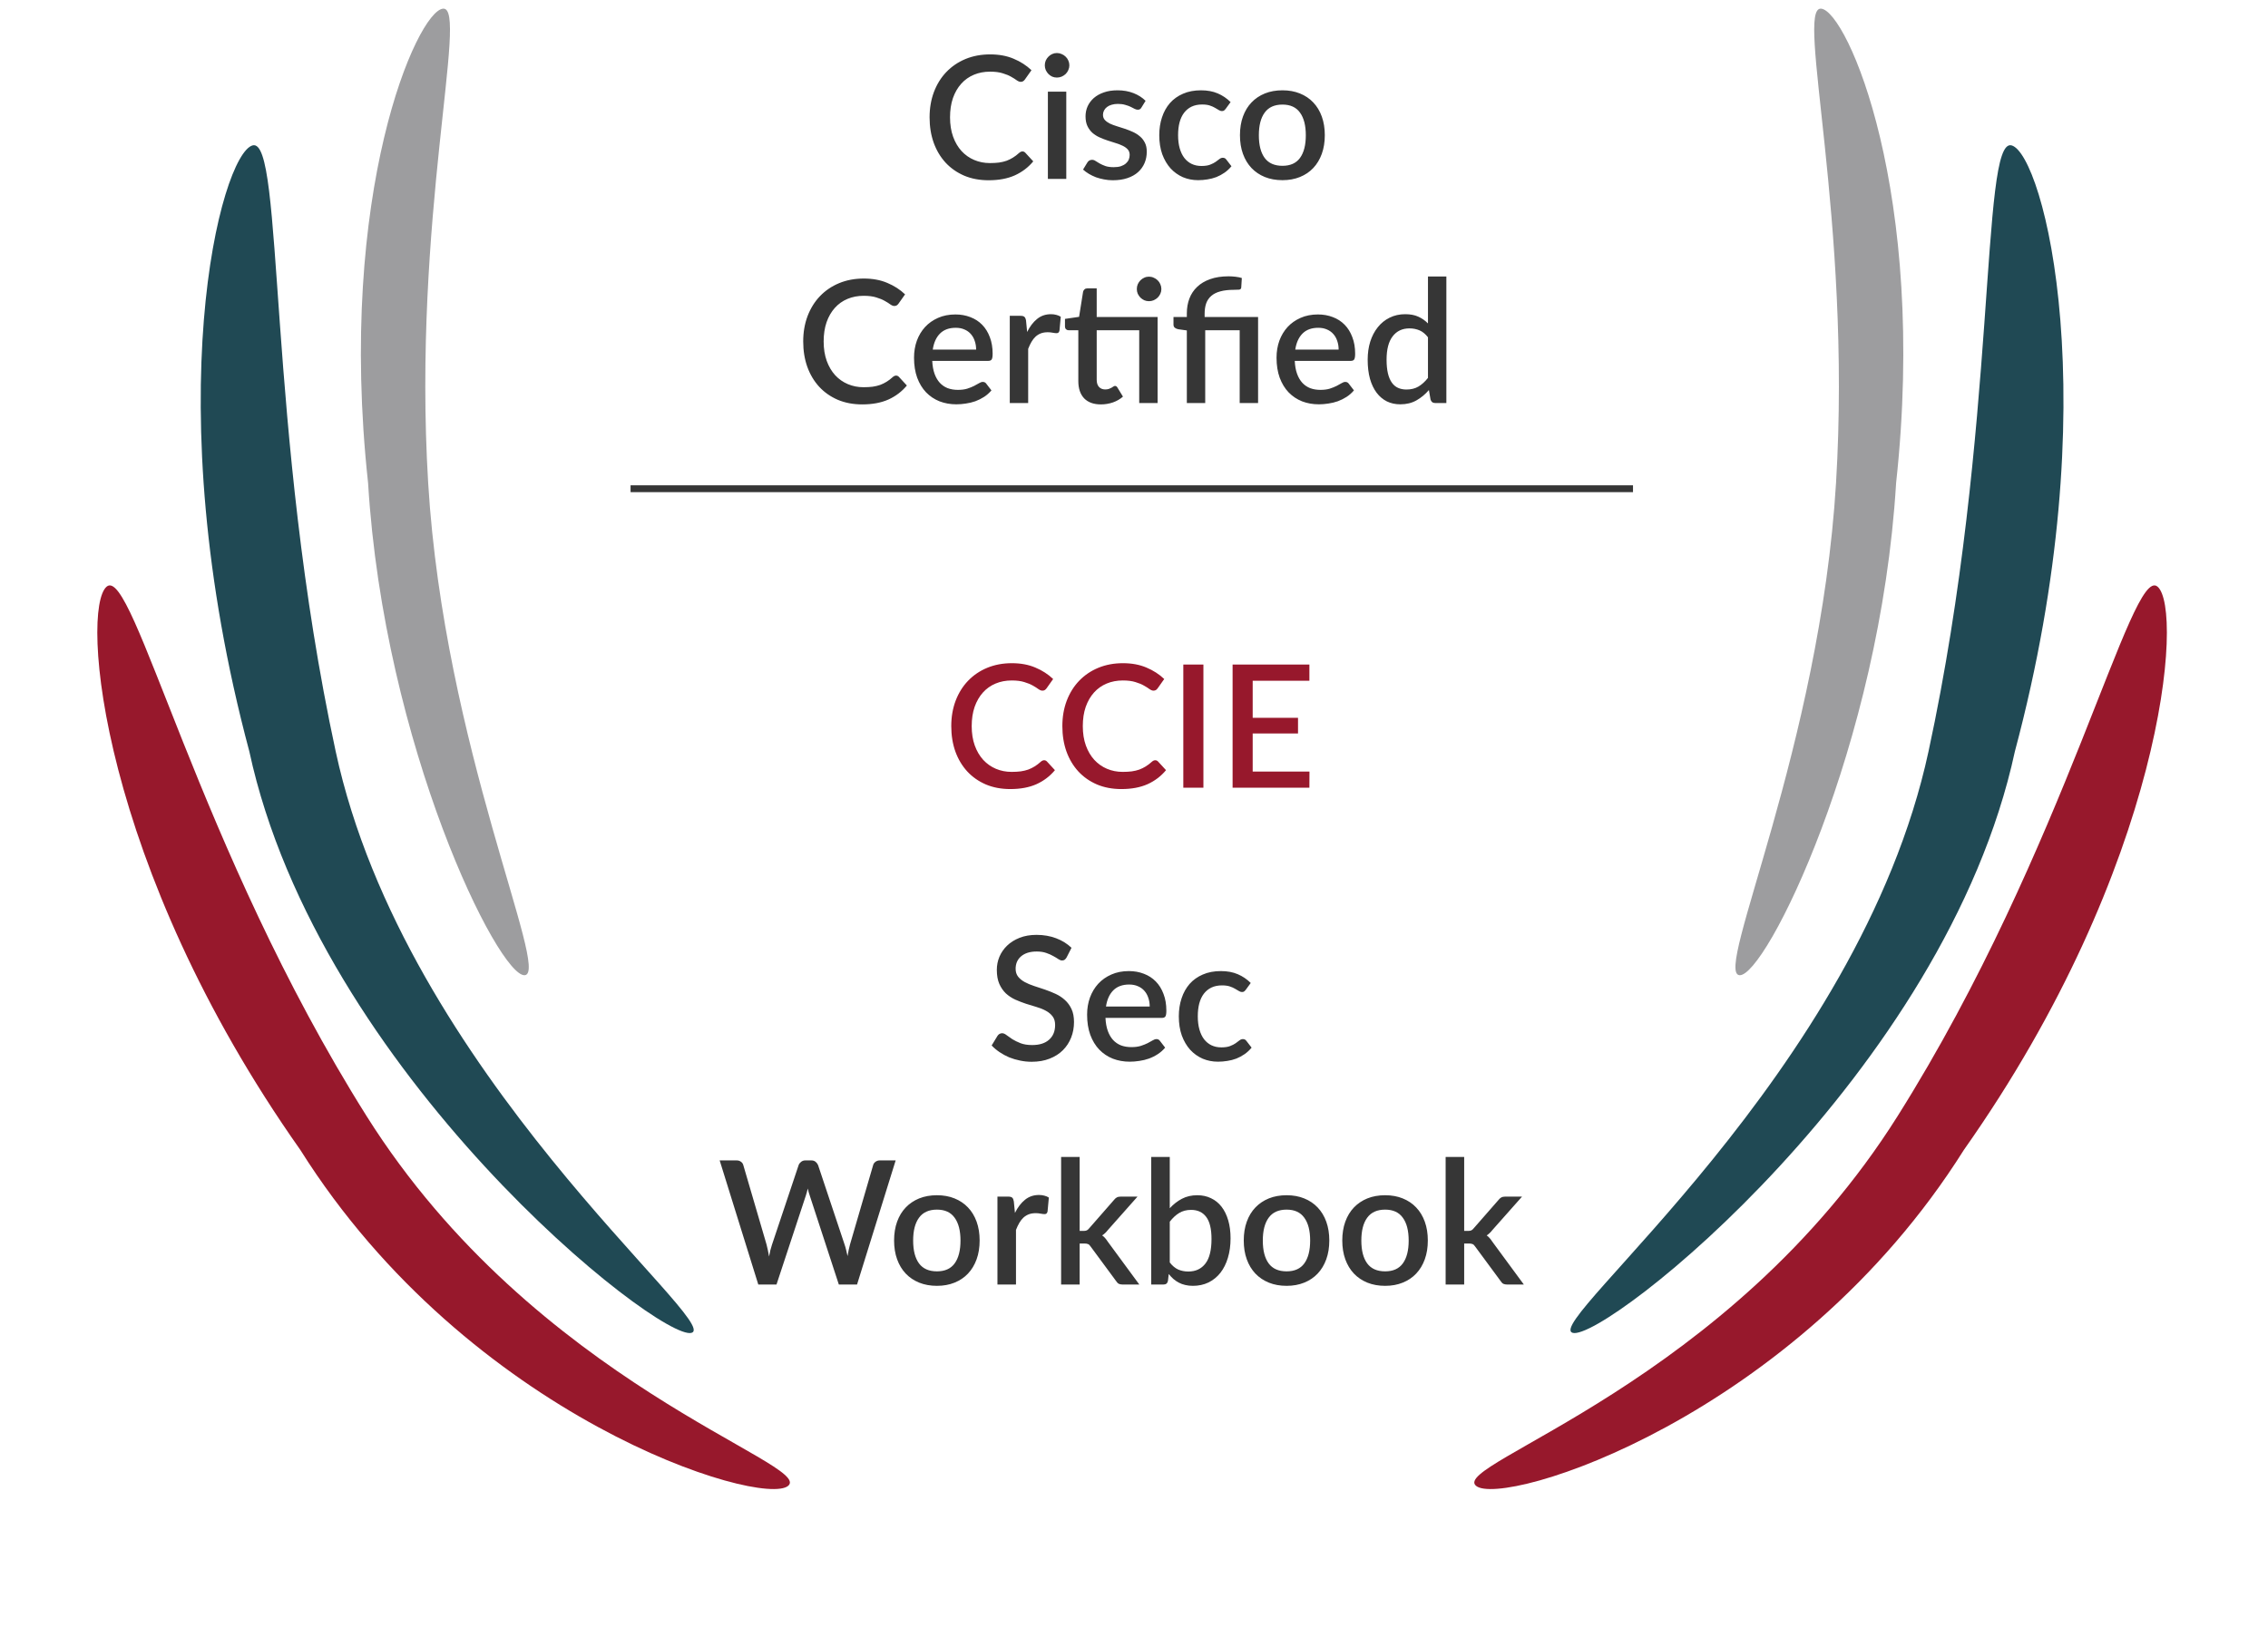
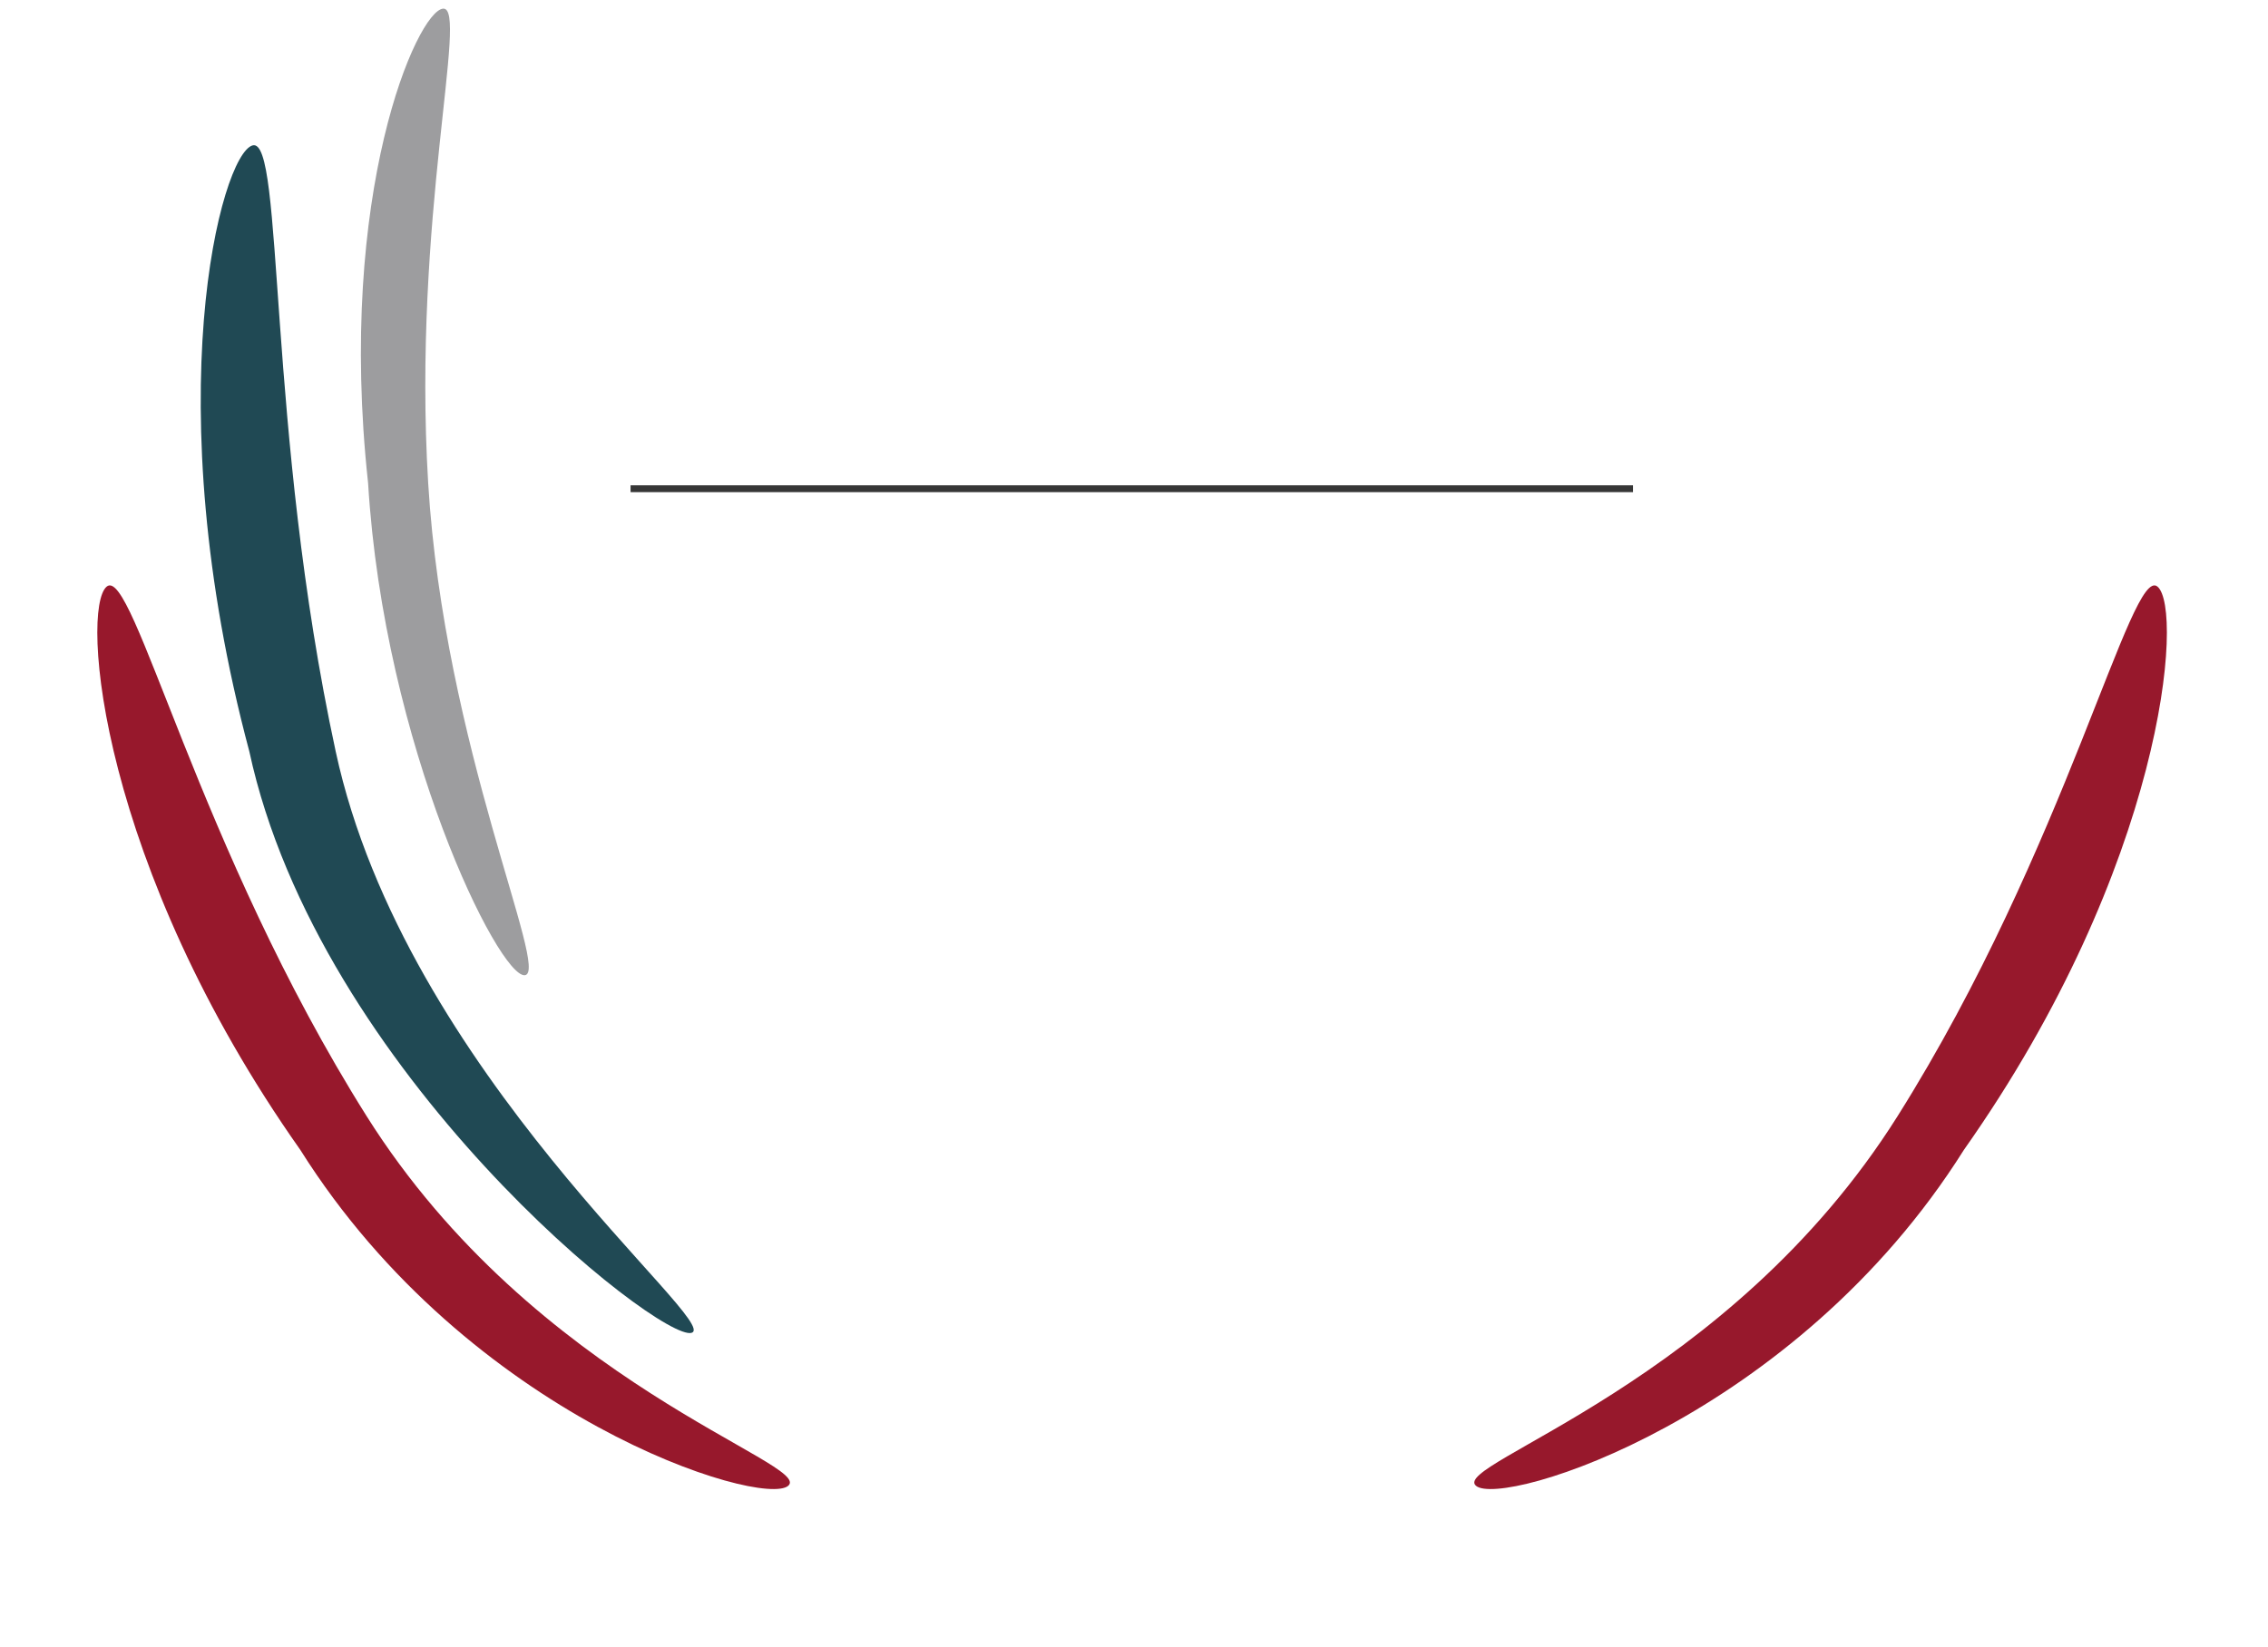
<svg xmlns="http://www.w3.org/2000/svg" width="263" height="191" viewBox="0 0 263 191" fill="none">
-   <path d="M118.567 17.566C118.693 17.566 118.802 17.616 118.895 17.715L119.817 18.717C119.235 19.418 118.521 19.96 117.675 20.343C116.828 20.72 115.817 20.909 114.64 20.909C113.595 20.909 112.649 20.73 111.803 20.373C110.963 20.009 110.246 19.507 109.651 18.866C109.056 18.218 108.596 17.447 108.272 16.555C107.955 15.662 107.796 14.68 107.796 13.609C107.796 12.538 107.965 11.556 108.302 10.663C108.646 9.764 109.125 8.993 109.74 8.352C110.362 7.704 111.102 7.202 111.962 6.844C112.828 6.487 113.78 6.309 114.818 6.309C115.85 6.309 116.759 6.477 117.546 6.815C118.339 7.145 119.027 7.588 119.609 8.144L118.845 9.225C118.792 9.298 118.729 9.36 118.657 9.413C118.584 9.466 118.485 9.493 118.359 9.493C118.227 9.493 118.075 9.433 117.903 9.314C117.738 9.188 117.523 9.053 117.258 8.907C117 8.755 116.673 8.62 116.276 8.501C115.886 8.375 115.397 8.312 114.808 8.312C114.127 8.312 113.502 8.431 112.934 8.669C112.365 8.907 111.876 9.255 111.466 9.711C111.056 10.167 110.735 10.723 110.504 11.377C110.279 12.032 110.167 12.776 110.167 13.609C110.167 14.448 110.286 15.199 110.524 15.86C110.762 16.515 111.089 17.07 111.505 17.526C111.922 17.976 112.411 18.32 112.973 18.558C113.535 18.796 114.14 18.915 114.788 18.915C115.185 18.915 115.539 18.895 115.85 18.856C116.167 18.809 116.458 18.74 116.723 18.647C116.987 18.548 117.235 18.426 117.466 18.28C117.704 18.135 117.939 17.956 118.171 17.745C118.303 17.626 118.435 17.566 118.567 17.566ZM123.647 10.633V20.75H121.514V10.633H123.647ZM124.004 7.578C124.004 7.77 123.964 7.952 123.885 8.124C123.812 8.296 123.71 8.448 123.577 8.58C123.445 8.706 123.29 8.808 123.111 8.888C122.939 8.96 122.754 8.997 122.556 8.997C122.364 8.997 122.182 8.96 122.01 8.888C121.845 8.808 121.7 8.706 121.574 8.58C121.448 8.448 121.346 8.296 121.266 8.124C121.194 7.952 121.157 7.77 121.157 7.578C121.157 7.38 121.194 7.195 121.266 7.023C121.346 6.851 121.448 6.702 121.574 6.577C121.7 6.444 121.845 6.342 122.01 6.269C122.182 6.19 122.364 6.15 122.556 6.15C122.754 6.15 122.939 6.19 123.111 6.269C123.29 6.342 123.445 6.444 123.577 6.577C123.71 6.702 123.812 6.851 123.885 7.023C123.964 7.195 124.004 7.38 124.004 7.578ZM132.366 12.468C132.314 12.561 132.254 12.627 132.188 12.666C132.122 12.706 132.039 12.726 131.94 12.726C131.828 12.726 131.705 12.693 131.573 12.627C131.441 12.554 131.285 12.475 131.107 12.389C130.928 12.303 130.717 12.227 130.472 12.161C130.234 12.088 129.953 12.052 129.629 12.052C129.364 12.052 129.123 12.085 128.905 12.151C128.693 12.21 128.512 12.3 128.359 12.419C128.214 12.531 128.102 12.666 128.022 12.825C127.943 12.977 127.903 13.143 127.903 13.321C127.903 13.559 127.976 13.758 128.121 13.916C128.267 14.075 128.459 14.214 128.697 14.333C128.935 14.445 129.206 14.548 129.51 14.64C129.814 14.733 130.125 14.832 130.442 14.938C130.76 15.044 131.07 15.166 131.375 15.305C131.679 15.444 131.95 15.616 132.188 15.821C132.426 16.019 132.618 16.264 132.763 16.555C132.909 16.839 132.981 17.186 132.981 17.596C132.981 18.072 132.895 18.512 132.724 18.915C132.552 19.318 132.3 19.669 131.97 19.966C131.639 20.264 131.226 20.495 130.73 20.661C130.241 20.826 129.679 20.909 129.044 20.909C128.693 20.909 128.353 20.876 128.022 20.809C127.698 20.75 127.387 20.667 127.09 20.562C126.799 20.449 126.525 20.317 126.267 20.165C126.015 20.013 125.791 19.847 125.592 19.669L126.088 18.856C126.148 18.756 126.22 18.68 126.306 18.628C126.399 18.568 126.511 18.538 126.644 18.538C126.782 18.538 126.918 18.584 127.05 18.677C127.189 18.763 127.348 18.859 127.526 18.965C127.711 19.07 127.933 19.17 128.191 19.262C128.449 19.348 128.769 19.391 129.153 19.391C129.47 19.391 129.745 19.355 129.976 19.282C130.208 19.203 130.399 19.097 130.551 18.965C130.703 18.832 130.816 18.684 130.889 18.518C130.961 18.346 130.998 18.165 130.998 17.973C130.998 17.715 130.925 17.503 130.78 17.338C130.634 17.173 130.439 17.031 130.194 16.912C129.956 16.793 129.682 16.687 129.371 16.594C129.067 16.502 128.756 16.402 128.439 16.297C128.121 16.191 127.807 16.069 127.497 15.93C127.192 15.791 126.918 15.616 126.673 15.404C126.435 15.186 126.244 14.925 126.098 14.62C125.953 14.31 125.88 13.933 125.88 13.49C125.88 13.086 125.959 12.703 126.118 12.339C126.283 11.976 126.521 11.655 126.832 11.377C127.149 11.099 127.536 10.881 127.992 10.723C128.455 10.557 128.988 10.475 129.589 10.475C130.27 10.475 130.889 10.584 131.444 10.802C131.999 11.02 132.466 11.318 132.843 11.694L132.366 12.468ZM142.137 12.617C142.07 12.703 142.008 12.769 141.948 12.815C141.889 12.862 141.803 12.885 141.69 12.885C141.578 12.885 141.459 12.845 141.333 12.766C141.214 12.686 141.069 12.6 140.897 12.508C140.731 12.409 140.53 12.319 140.292 12.24C140.054 12.161 139.756 12.121 139.399 12.121C138.936 12.121 138.53 12.204 138.179 12.369C137.835 12.534 137.544 12.772 137.306 13.083C137.075 13.387 136.9 13.761 136.781 14.204C136.668 14.64 136.612 15.133 136.612 15.682C136.612 16.25 136.675 16.756 136.8 17.199C136.926 17.642 137.105 18.016 137.336 18.32C137.574 18.624 137.858 18.856 138.189 19.014C138.526 19.173 138.903 19.252 139.32 19.252C139.73 19.252 140.064 19.203 140.321 19.104C140.579 19.004 140.794 18.895 140.966 18.776C141.138 18.657 141.284 18.548 141.403 18.449C141.528 18.35 141.66 18.3 141.799 18.3C141.971 18.3 142.103 18.366 142.196 18.498L142.801 19.282C142.556 19.58 142.285 19.831 141.988 20.036C141.69 20.241 141.376 20.41 141.045 20.542C140.715 20.667 140.371 20.757 140.014 20.809C139.657 20.869 139.297 20.899 138.933 20.899C138.305 20.899 137.716 20.783 137.167 20.552C136.625 20.314 136.149 19.973 135.739 19.53C135.336 19.08 135.015 18.535 134.777 17.893C134.546 17.245 134.43 16.508 134.43 15.682C134.43 14.934 134.536 14.243 134.747 13.609C134.959 12.967 135.266 12.415 135.67 11.952C136.08 11.489 136.586 11.129 137.187 10.871C137.789 10.607 138.483 10.475 139.27 10.475C140.004 10.475 140.649 10.594 141.204 10.832C141.766 11.07 142.265 11.407 142.702 11.843L142.137 12.617ZM148.716 10.475C149.463 10.475 150.138 10.597 150.739 10.841C151.348 11.086 151.863 11.433 152.287 11.883C152.716 12.333 153.047 12.878 153.278 13.52C153.51 14.161 153.626 14.882 153.626 15.682C153.626 16.482 153.51 17.203 153.278 17.844C153.047 18.485 152.716 19.034 152.287 19.49C151.863 19.94 151.348 20.287 150.739 20.532C150.138 20.776 149.463 20.899 148.716 20.899C147.962 20.899 147.281 20.776 146.673 20.532C146.071 20.287 145.555 19.94 145.126 19.49C144.696 19.034 144.365 18.485 144.134 17.844C143.902 17.203 143.787 16.482 143.787 15.682C143.787 14.882 143.902 14.161 144.134 13.52C144.365 12.878 144.696 12.333 145.126 11.883C145.555 11.433 146.071 11.086 146.673 10.841C147.281 10.597 147.962 10.475 148.716 10.475ZM148.716 19.233C149.628 19.233 150.306 18.928 150.749 18.32C151.199 17.705 151.424 16.829 151.424 15.692C151.424 14.554 151.199 13.678 150.749 13.063C150.306 12.442 149.628 12.131 148.716 12.131C147.79 12.131 147.103 12.442 146.653 13.063C146.203 13.678 145.978 14.554 145.978 15.692C145.978 16.829 146.203 17.705 146.653 18.32C147.103 18.928 147.79 19.233 148.716 19.233ZM103.913 43.566C104.038 43.566 104.147 43.616 104.24 43.715L105.162 44.717C104.58 45.418 103.866 45.96 103.02 46.343C102.174 46.72 101.162 46.909 99.985 46.909C98.94 46.909 97.995 46.73 97.148 46.373C96.308 46.009 95.591 45.507 94.996 44.865C94.401 44.218 93.941 43.447 93.617 42.554C93.3 41.662 93.141 40.68 93.141 39.609C93.141 38.538 93.31 37.556 93.647 36.663C93.991 35.764 94.47 34.993 95.085 34.352C95.707 33.704 96.447 33.202 97.307 32.844C98.173 32.487 99.125 32.309 100.163 32.309C101.195 32.309 102.104 32.477 102.891 32.815C103.684 33.145 104.372 33.588 104.954 34.144L104.19 35.225C104.137 35.298 104.075 35.36 104.002 35.413C103.929 35.466 103.83 35.493 103.704 35.493C103.572 35.493 103.42 35.433 103.248 35.314C103.083 35.188 102.868 35.053 102.603 34.907C102.345 34.755 102.018 34.62 101.621 34.501C101.231 34.375 100.742 34.312 100.154 34.312C99.472 34.312 98.848 34.431 98.279 34.669C97.71 34.907 97.221 35.255 96.811 35.711C96.401 36.167 96.08 36.722 95.849 37.377C95.624 38.032 95.512 38.776 95.512 39.609C95.512 40.449 95.631 41.199 95.869 41.86C96.107 42.515 96.434 43.07 96.851 43.526C97.267 43.976 97.757 44.32 98.319 44.558C98.881 44.796 99.486 44.915 100.134 44.915C100.53 44.915 100.884 44.895 101.195 44.856C101.512 44.809 101.803 44.74 102.068 44.647C102.332 44.548 102.58 44.426 102.812 44.28C103.05 44.135 103.284 43.956 103.516 43.745C103.648 43.626 103.78 43.566 103.913 43.566ZM113.193 40.551C113.193 40.194 113.14 39.863 113.034 39.559C112.935 39.248 112.786 38.981 112.588 38.756C112.389 38.524 112.141 38.346 111.844 38.22C111.553 38.088 111.216 38.022 110.832 38.022C110.058 38.022 109.45 38.243 109.007 38.686C108.564 39.129 108.283 39.751 108.164 40.551H113.193ZM108.104 41.86C108.131 42.435 108.22 42.935 108.372 43.358C108.524 43.775 108.726 44.122 108.977 44.399C109.235 44.677 109.539 44.885 109.89 45.024C110.247 45.156 110.644 45.223 111.08 45.223C111.497 45.223 111.857 45.176 112.161 45.084C112.465 44.984 112.73 44.879 112.955 44.766C113.179 44.647 113.371 44.541 113.53 44.449C113.689 44.35 113.834 44.3 113.966 44.3C114.138 44.3 114.27 44.366 114.363 44.498L114.968 45.282C114.717 45.58 114.432 45.831 114.115 46.036C113.798 46.241 113.46 46.41 113.103 46.542C112.746 46.667 112.379 46.757 112.002 46.809C111.626 46.869 111.259 46.899 110.901 46.899C110.201 46.899 109.549 46.783 108.948 46.552C108.352 46.314 107.833 45.966 107.39 45.51C106.954 45.054 106.61 44.489 106.359 43.814C106.114 43.14 105.992 42.363 105.992 41.483C105.992 40.782 106.101 40.128 106.319 39.52C106.544 38.911 106.861 38.382 107.271 37.933C107.688 37.483 108.19 37.129 108.779 36.871C109.374 36.607 110.045 36.475 110.792 36.475C111.414 36.475 111.989 36.577 112.518 36.782C113.047 36.98 113.503 37.275 113.887 37.665C114.27 38.055 114.568 38.534 114.78 39.103C114.998 39.665 115.107 40.306 115.107 41.027C115.107 41.358 115.07 41.579 114.998 41.692C114.925 41.804 114.793 41.86 114.601 41.86H108.104ZM119.109 38.508C119.426 37.866 119.81 37.364 120.259 37C120.709 36.63 121.248 36.445 121.876 36.445C122.094 36.445 122.299 36.471 122.491 36.524C122.683 36.57 122.855 36.643 123.007 36.742L122.858 38.349C122.832 38.462 122.789 38.541 122.729 38.587C122.676 38.627 122.604 38.647 122.511 38.647C122.412 38.647 122.27 38.63 122.084 38.597C121.899 38.557 121.704 38.538 121.499 38.538C121.202 38.538 120.937 38.581 120.706 38.666C120.481 38.752 120.276 38.878 120.091 39.043C119.912 39.209 119.754 39.41 119.615 39.648C119.476 39.886 119.347 40.158 119.228 40.462V46.75H117.095V36.633H118.335C118.56 36.633 118.715 36.676 118.801 36.762C118.887 36.842 118.947 36.984 118.98 37.189L119.109 38.508ZM134.237 46.75H132.105V38.309H127.175V44.052C127.175 44.416 127.265 44.694 127.443 44.885C127.622 45.077 127.86 45.173 128.157 45.173C128.323 45.173 128.465 45.153 128.584 45.114C128.703 45.067 128.805 45.021 128.891 44.975C128.977 44.922 129.05 44.875 129.109 44.836C129.176 44.789 129.238 44.766 129.298 44.766C129.417 44.766 129.513 44.832 129.586 44.965L130.22 46.006C129.89 46.297 129.5 46.522 129.05 46.681C128.6 46.833 128.137 46.909 127.661 46.909C126.822 46.909 126.174 46.674 125.717 46.205C125.268 45.728 125.043 45.061 125.043 44.201V38.309H123.932C123.813 38.309 123.711 38.273 123.625 38.2C123.539 38.121 123.496 38.005 123.496 37.853V36.99L125.132 36.752L125.598 33.826C125.631 33.714 125.688 33.625 125.767 33.559C125.846 33.486 125.952 33.45 126.084 33.45H127.175V36.772H134.237V46.75ZM134.674 33.529C134.674 33.721 134.634 33.902 134.555 34.074C134.482 34.24 134.379 34.388 134.247 34.521C134.115 34.646 133.96 34.749 133.781 34.828C133.609 34.901 133.427 34.937 133.235 34.937C133.044 34.937 132.862 34.901 132.69 34.828C132.525 34.749 132.376 34.646 132.244 34.521C132.118 34.388 132.016 34.24 131.936 34.074C131.863 33.902 131.827 33.721 131.827 33.529C131.827 33.33 131.863 33.145 131.936 32.973C132.016 32.795 132.118 32.643 132.244 32.517C132.376 32.385 132.525 32.282 132.69 32.21C132.862 32.13 133.044 32.091 133.235 32.091C133.427 32.091 133.609 32.13 133.781 32.21C133.96 32.282 134.115 32.385 134.247 32.517C134.379 32.643 134.482 32.795 134.555 32.973C134.634 33.145 134.674 33.33 134.674 33.529ZM137.627 46.75V38.329L136.635 38.19C136.469 38.157 136.334 38.098 136.228 38.012C136.129 37.926 136.079 37.804 136.079 37.645V36.772H137.627V36.346C137.627 35.724 137.726 35.152 137.924 34.63C138.122 34.107 138.423 33.654 138.827 33.271C139.23 32.887 139.733 32.59 140.334 32.378C140.943 32.16 141.653 32.051 142.467 32.051C142.731 32.051 143.002 32.068 143.28 32.101C143.564 32.134 143.806 32.183 144.004 32.249L143.935 33.36C143.921 33.499 143.839 33.578 143.687 33.598C143.535 33.611 143.333 33.618 143.082 33.618C142.467 33.618 141.944 33.678 141.515 33.797C141.085 33.909 140.734 34.084 140.463 34.322C140.192 34.554 139.994 34.845 139.868 35.195C139.749 35.539 139.69 35.942 139.69 36.405V36.772H145.889V46.75H143.756V38.309H139.759V46.75H137.627ZM155.229 40.551C155.229 40.194 155.177 39.863 155.071 39.559C154.972 39.248 154.823 38.981 154.624 38.756C154.426 38.524 154.178 38.346 153.881 38.22C153.59 38.088 153.252 38.022 152.869 38.022C152.095 38.022 151.487 38.243 151.044 38.686C150.601 39.129 150.32 39.751 150.201 40.551H155.229ZM150.141 41.86C150.168 42.435 150.257 42.935 150.409 43.358C150.561 43.775 150.763 44.122 151.014 44.399C151.272 44.677 151.576 44.885 151.927 45.024C152.284 45.156 152.68 45.223 153.117 45.223C153.533 45.223 153.894 45.176 154.198 45.084C154.502 44.984 154.767 44.879 154.991 44.766C155.216 44.647 155.408 44.541 155.567 44.449C155.725 44.35 155.871 44.3 156.003 44.3C156.175 44.3 156.307 44.366 156.4 44.498L157.005 45.282C156.754 45.58 156.469 45.831 156.152 46.036C155.834 46.241 155.497 46.41 155.14 46.542C154.783 46.667 154.416 46.757 154.039 46.809C153.662 46.869 153.295 46.899 152.938 46.899C152.237 46.899 151.586 46.783 150.984 46.552C150.389 46.314 149.87 45.966 149.427 45.51C148.991 45.054 148.647 44.489 148.396 43.814C148.151 43.14 148.029 42.363 148.029 41.483C148.029 40.782 148.138 40.128 148.356 39.52C148.581 38.911 148.898 38.382 149.308 37.933C149.725 37.483 150.227 37.129 150.816 36.871C151.411 36.607 152.082 36.475 152.829 36.475C153.451 36.475 154.026 36.577 154.555 36.782C155.084 36.98 155.54 37.275 155.924 37.665C156.307 38.055 156.605 38.534 156.816 39.103C157.035 39.665 157.144 40.306 157.144 41.027C157.144 41.358 157.107 41.579 157.035 41.692C156.962 41.804 156.83 41.86 156.638 41.86H150.141ZM165.589 39.123C165.292 38.739 164.964 38.471 164.607 38.319C164.25 38.167 163.863 38.091 163.447 38.091C162.614 38.091 161.962 38.399 161.493 39.014C161.023 39.622 160.789 40.525 160.789 41.721C160.789 42.343 160.842 42.875 160.947 43.318C161.053 43.755 161.205 44.112 161.404 44.389C161.602 44.667 161.843 44.869 162.128 44.994C162.412 45.12 162.733 45.183 163.09 45.183C163.632 45.183 164.098 45.067 164.488 44.836C164.885 44.598 165.252 44.264 165.589 43.834V39.123ZM167.722 32.071V46.75H166.432C166.148 46.75 165.966 46.614 165.887 46.343L165.698 45.242C165.275 45.738 164.792 46.138 164.25 46.443C163.715 46.747 163.09 46.899 162.376 46.899C161.807 46.899 161.291 46.786 160.828 46.562C160.366 46.33 159.969 45.996 159.638 45.56C159.308 45.123 159.05 44.584 158.865 43.943C158.686 43.295 158.597 42.554 158.597 41.721C158.597 40.968 158.696 40.27 158.894 39.629C159.099 38.987 159.39 38.432 159.767 37.962C160.144 37.486 160.6 37.116 161.136 36.852C161.678 36.58 162.283 36.445 162.951 36.445C163.546 36.445 164.052 36.541 164.468 36.732C164.885 36.918 165.259 37.179 165.589 37.516V32.071H167.722Z" fill="#363636" />
-   <path d="M121.081 88.185C121.207 88.185 121.316 88.234 121.409 88.334L122.331 89.335C121.749 90.036 121.035 90.579 120.189 90.962C119.342 91.339 118.331 91.527 117.154 91.527C116.109 91.527 115.163 91.349 114.317 90.992C113.477 90.628 112.76 90.126 112.165 89.484C111.57 88.836 111.11 88.066 110.786 87.173C110.469 86.281 110.31 85.299 110.31 84.227C110.31 83.156 110.479 82.174 110.816 81.282C111.16 80.382 111.639 79.612 112.254 78.971C112.875 78.323 113.616 77.82 114.476 77.463C115.342 77.106 116.294 76.927 117.332 76.927C118.364 76.927 119.273 77.096 120.06 77.433C120.853 77.764 121.541 78.207 122.123 78.762L121.359 79.844C121.306 79.916 121.243 79.979 121.171 80.032C121.098 80.085 120.999 80.111 120.873 80.111C120.741 80.111 120.589 80.052 120.417 79.933C120.251 79.807 120.037 79.672 119.772 79.526C119.514 79.374 119.187 79.239 118.79 79.12C118.4 78.994 117.911 78.931 117.322 78.931C116.641 78.931 116.016 79.05 115.448 79.288C114.879 79.526 114.39 79.873 113.98 80.329C113.57 80.786 113.249 81.341 113.018 81.996C112.793 82.65 112.68 83.394 112.68 84.227C112.68 85.067 112.799 85.818 113.037 86.479C113.275 87.133 113.603 87.689 114.019 88.145C114.436 88.595 114.925 88.939 115.487 89.177C116.049 89.415 116.654 89.534 117.302 89.534C117.699 89.534 118.053 89.514 118.364 89.474C118.681 89.428 118.972 89.359 119.236 89.266C119.501 89.167 119.749 89.044 119.98 88.899C120.218 88.754 120.453 88.575 120.685 88.363C120.817 88.244 120.949 88.185 121.081 88.185ZM133.964 88.185C134.089 88.185 134.198 88.234 134.291 88.334L135.213 89.335C134.631 90.036 133.917 90.579 133.071 90.962C132.224 91.339 131.213 91.527 130.036 91.527C128.991 91.527 128.046 91.349 127.199 90.992C126.359 90.628 125.642 90.126 125.047 89.484C124.452 88.836 123.992 88.066 123.668 87.173C123.351 86.281 123.192 85.299 123.192 84.227C123.192 83.156 123.361 82.174 123.698 81.282C124.042 80.382 124.521 79.612 125.136 78.971C125.758 78.323 126.498 77.82 127.358 77.463C128.224 77.106 129.176 76.927 130.214 76.927C131.246 76.927 132.155 77.096 132.942 77.433C133.735 77.764 134.423 78.207 135.005 78.762L134.241 79.844C134.188 79.916 134.126 79.979 134.053 80.032C133.98 80.085 133.881 80.111 133.755 80.111C133.623 80.111 133.471 80.052 133.299 79.933C133.134 79.807 132.919 79.672 132.654 79.526C132.396 79.374 132.069 79.239 131.672 79.12C131.282 78.994 130.793 78.931 130.204 78.931C129.523 78.931 128.899 79.05 128.33 79.288C127.761 79.526 127.272 79.873 126.862 80.329C126.452 80.786 126.131 81.341 125.9 81.996C125.675 82.65 125.563 83.394 125.563 84.227C125.563 85.067 125.682 85.818 125.92 86.479C126.158 87.133 126.485 87.689 126.902 88.145C127.318 88.595 127.807 88.939 128.37 89.177C128.932 89.415 129.537 89.534 130.185 89.534C130.581 89.534 130.935 89.514 131.246 89.474C131.563 89.428 131.854 89.359 132.119 89.266C132.383 89.167 132.631 89.044 132.863 88.899C133.101 88.754 133.335 88.575 133.567 88.363C133.699 88.244 133.831 88.185 133.964 88.185ZM139.549 91.369H137.218V77.086H139.549V91.369ZM151.849 89.494L151.839 91.369H142.933V77.086H151.839V78.961H145.263V83.265H150.52V85.08H145.263V89.494H151.849Z" fill="#97182C" />
-   <path d="M123.683 111.06C123.61 111.18 123.533 111.27 123.453 111.33C123.373 111.383 123.273 111.41 123.153 111.41C123.027 111.41 122.883 111.357 122.723 111.25C122.57 111.143 122.377 111.027 122.143 110.9C121.917 110.767 121.647 110.647 121.333 110.54C121.02 110.427 120.647 110.37 120.213 110.37C119.813 110.37 119.46 110.42 119.153 110.52C118.853 110.62 118.6 110.76 118.393 110.94C118.187 111.12 118.03 111.333 117.923 111.58C117.823 111.82 117.773 112.083 117.773 112.37C117.773 112.737 117.87 113.043 118.063 113.29C118.257 113.53 118.51 113.737 118.823 113.91C119.143 114.083 119.507 114.237 119.913 114.37C120.32 114.497 120.733 114.633 121.153 114.78C121.58 114.927 121.997 115.093 122.403 115.28C122.81 115.467 123.17 115.703 123.483 115.99C123.803 116.277 124.06 116.627 124.253 117.04C124.447 117.453 124.543 117.957 124.543 118.55C124.543 119.19 124.433 119.79 124.213 120.35C123.993 120.91 123.673 121.4 123.253 121.82C122.84 122.233 122.327 122.56 121.713 122.8C121.107 123.04 120.413 123.16 119.633 123.16C119.173 123.16 118.723 123.113 118.283 123.02C117.85 122.933 117.433 122.81 117.033 122.65C116.64 122.483 116.27 122.283 115.923 122.05C115.577 121.817 115.267 121.557 114.993 121.27L115.673 120.15C115.733 120.057 115.81 119.983 115.903 119.93C115.997 119.877 116.1 119.85 116.213 119.85C116.367 119.85 116.537 119.923 116.723 120.07C116.91 120.21 117.133 120.367 117.393 120.54C117.66 120.707 117.98 120.863 118.353 121.01C118.727 121.15 119.173 121.22 119.693 121.22C120.54 121.22 121.193 121.013 121.653 120.6C122.12 120.187 122.353 119.617 122.353 118.89C122.353 118.483 122.257 118.153 122.063 117.9C121.87 117.64 121.613 117.423 121.293 117.25C120.98 117.077 120.62 116.93 120.213 116.81C119.807 116.69 119.393 116.563 118.973 116.43C118.553 116.29 118.14 116.13 117.733 115.95C117.327 115.763 116.963 115.523 116.643 115.23C116.33 114.93 116.077 114.563 115.883 114.13C115.69 113.69 115.593 113.143 115.593 112.49C115.593 111.97 115.693 111.467 115.893 110.98C116.1 110.493 116.397 110.063 116.783 109.69C117.177 109.31 117.66 109.007 118.233 108.78C118.807 108.553 119.46 108.44 120.193 108.44C121.02 108.44 121.777 108.57 122.463 108.83C123.157 109.09 123.753 109.46 124.253 109.94L123.683 111.06ZM133.322 116.75C133.322 116.39 133.269 116.057 133.162 115.75C133.062 115.437 132.912 115.167 132.712 114.94C132.512 114.707 132.262 114.527 131.962 114.4C131.669 114.267 131.329 114.2 130.942 114.2C130.162 114.2 129.549 114.423 129.102 114.87C128.656 115.317 128.372 115.943 128.252 116.75H133.322ZM128.192 118.07C128.219 118.65 128.309 119.153 128.462 119.58C128.616 120 128.819 120.35 129.072 120.63C129.332 120.91 129.639 121.12 129.992 121.26C130.352 121.393 130.752 121.46 131.192 121.46C131.612 121.46 131.976 121.413 132.282 121.32C132.589 121.22 132.856 121.113 133.082 121C133.309 120.88 133.502 120.773 133.662 120.68C133.822 120.58 133.969 120.53 134.102 120.53C134.276 120.53 134.409 120.597 134.502 120.73L135.112 121.52C134.859 121.82 134.572 122.073 134.252 122.28C133.932 122.487 133.592 122.657 133.232 122.79C132.872 122.917 132.502 123.007 132.122 123.06C131.742 123.12 131.372 123.15 131.012 123.15C130.306 123.15 129.649 123.033 129.042 122.8C128.442 122.56 127.919 122.21 127.472 121.75C127.032 121.29 126.686 120.72 126.432 120.04C126.186 119.36 126.062 118.577 126.062 117.69C126.062 116.983 126.172 116.323 126.392 115.71C126.619 115.097 126.939 114.563 127.352 114.11C127.772 113.657 128.279 113.3 128.872 113.04C129.472 112.773 130.149 112.64 130.902 112.64C131.529 112.64 132.109 112.743 132.642 112.95C133.176 113.15 133.636 113.447 134.022 113.84C134.409 114.233 134.709 114.717 134.922 115.29C135.142 115.857 135.252 116.503 135.252 117.23C135.252 117.563 135.216 117.787 135.142 117.9C135.069 118.013 134.936 118.07 134.742 118.07H128.192ZM144.467 114.8C144.401 114.887 144.337 114.953 144.277 115C144.217 115.047 144.131 115.07 144.017 115.07C143.904 115.07 143.784 115.03 143.657 114.95C143.537 114.87 143.391 114.783 143.217 114.69C143.051 114.59 142.847 114.5 142.607 114.42C142.367 114.34 142.067 114.3 141.707 114.3C141.241 114.3 140.831 114.383 140.477 114.55C140.131 114.717 139.837 114.957 139.597 115.27C139.364 115.577 139.187 115.953 139.067 116.4C138.954 116.84 138.897 117.337 138.897 117.89C138.897 118.463 138.961 118.973 139.087 119.42C139.214 119.867 139.394 120.243 139.627 120.55C139.867 120.857 140.154 121.09 140.487 121.25C140.827 121.41 141.207 121.49 141.627 121.49C142.041 121.49 142.377 121.44 142.637 121.34C142.897 121.24 143.114 121.13 143.287 121.01C143.461 120.89 143.607 120.78 143.727 120.68C143.854 120.58 143.987 120.53 144.127 120.53C144.301 120.53 144.434 120.597 144.527 120.73L145.137 121.52C144.891 121.82 144.617 122.073 144.317 122.28C144.017 122.487 143.701 122.657 143.367 122.79C143.034 122.917 142.687 123.007 142.327 123.06C141.967 123.12 141.604 123.15 141.237 123.15C140.604 123.15 140.011 123.033 139.457 122.8C138.911 122.56 138.431 122.217 138.017 121.77C137.611 121.317 137.287 120.767 137.047 120.12C136.814 119.467 136.697 118.723 136.697 117.89C136.697 117.137 136.804 116.44 137.017 115.8C137.231 115.153 137.541 114.597 137.947 114.13C138.361 113.663 138.871 113.3 139.477 113.04C140.084 112.773 140.784 112.64 141.577 112.64C142.317 112.64 142.967 112.76 143.527 113C144.094 113.24 144.597 113.58 145.037 114.02L144.467 114.8ZM103.863 134.6L99.383 149H97.273L93.893 138.66C93.853 138.547 93.813 138.423 93.773 138.29C93.739 138.157 93.706 138.013 93.673 137.86C93.639 138.013 93.603 138.157 93.563 138.29C93.529 138.423 93.493 138.547 93.453 138.66L90.043 149H87.933L83.453 134.6H85.413C85.613 134.6 85.779 134.65 85.913 134.75C86.053 134.843 86.146 134.973 86.193 135.14L88.893 144.37C88.946 144.57 88.996 144.787 89.043 145.02C89.089 145.253 89.136 145.497 89.183 145.75C89.229 145.497 89.279 145.253 89.333 145.02C89.393 144.78 89.456 144.563 89.523 144.37L92.613 135.14C92.659 135.007 92.753 134.883 92.893 134.77C93.033 134.657 93.199 134.6 93.393 134.6H94.073C94.279 134.6 94.446 134.653 94.573 134.76C94.699 134.86 94.796 134.987 94.863 135.14L97.943 144.37C98.009 144.563 98.069 144.773 98.123 145C98.183 145.22 98.236 145.453 98.283 145.7C98.329 145.453 98.373 145.22 98.413 145C98.459 144.773 98.509 144.563 98.563 144.37L101.253 135.14C101.293 134.993 101.383 134.867 101.523 134.76C101.669 134.653 101.839 134.6 102.033 134.6H103.863ZM108.65 138.64C109.403 138.64 110.083 138.763 110.69 139.01C111.303 139.257 111.823 139.607 112.25 140.06C112.683 140.513 113.016 141.063 113.25 141.71C113.483 142.357 113.6 143.083 113.6 143.89C113.6 144.697 113.483 145.423 113.25 146.07C113.016 146.717 112.683 147.27 112.25 147.73C111.823 148.183 111.303 148.533 110.69 148.78C110.083 149.027 109.403 149.15 108.65 149.15C107.89 149.15 107.203 149.027 106.59 148.78C105.983 148.533 105.463 148.183 105.03 147.73C104.596 147.27 104.263 146.717 104.03 146.07C103.796 145.423 103.68 144.697 103.68 143.89C103.68 143.083 103.796 142.357 104.03 141.71C104.263 141.063 104.596 140.513 105.03 140.06C105.463 139.607 105.983 139.257 106.59 139.01C107.203 138.763 107.89 138.64 108.65 138.64ZM108.65 147.47C109.57 147.47 110.253 147.163 110.7 146.55C111.153 145.93 111.38 145.047 111.38 143.9C111.38 142.753 111.153 141.87 110.7 141.25C110.253 140.623 109.57 140.31 108.65 140.31C107.716 140.31 107.023 140.623 106.57 141.25C106.116 141.87 105.89 142.753 105.89 143.9C105.89 145.047 106.116 145.93 106.57 146.55C107.023 147.163 107.716 147.47 108.65 147.47ZM117.695 140.69C118.015 140.043 118.402 139.537 118.855 139.17C119.309 138.797 119.852 138.61 120.485 138.61C120.705 138.61 120.912 138.637 121.105 138.69C121.299 138.737 121.472 138.81 121.625 138.91L121.475 140.53C121.449 140.643 121.405 140.723 121.345 140.77C121.292 140.81 121.219 140.83 121.125 140.83C121.025 140.83 120.882 140.813 120.695 140.78C120.509 140.74 120.312 140.72 120.105 140.72C119.805 140.72 119.539 140.763 119.305 140.85C119.079 140.937 118.872 141.063 118.685 141.23C118.505 141.397 118.345 141.6 118.205 141.84C118.065 142.08 117.935 142.353 117.815 142.66V149H115.665V138.8H116.915C117.142 138.8 117.299 138.843 117.385 138.93C117.472 139.01 117.532 139.153 117.565 139.36L117.695 140.69ZM125.198 134.2V142.78H125.658C125.805 142.78 125.925 142.76 126.018 142.72C126.112 142.68 126.208 142.597 126.308 142.47L129.168 139.2C129.268 139.067 129.378 138.967 129.498 138.9C129.618 138.833 129.772 138.8 129.958 138.8H131.908L128.468 142.68C128.268 142.94 128.048 143.147 127.808 143.3C127.942 143.393 128.058 143.5 128.158 143.62C128.258 143.733 128.355 143.863 128.448 144.01L132.118 149H130.198C130.025 149 129.875 148.973 129.748 148.92C129.628 148.86 129.522 148.753 129.428 148.6L126.478 144.6C126.378 144.447 126.278 144.35 126.178 144.31C126.078 144.263 125.928 144.24 125.728 144.24H125.198V149H123.048V134.2H125.198ZM135.648 146.44C135.948 146.827 136.274 147.1 136.628 147.26C136.988 147.413 137.378 147.49 137.798 147.49C138.644 147.49 139.304 147.183 139.778 146.57C140.251 145.957 140.488 145.007 140.488 143.72C140.488 142.547 140.281 141.69 139.868 141.15C139.461 140.61 138.878 140.34 138.118 140.34C137.591 140.34 137.131 140.46 136.738 140.7C136.351 140.933 135.988 141.27 135.648 141.71V146.44ZM135.648 140.15C136.068 139.69 136.538 139.323 137.058 139.05C137.578 138.777 138.171 138.64 138.838 138.64C139.431 138.64 139.964 138.757 140.438 138.99C140.918 139.217 141.324 139.547 141.658 139.98C141.991 140.413 142.248 140.94 142.428 141.56C142.608 142.173 142.697 142.867 142.697 143.64C142.697 144.467 142.594 145.22 142.388 145.9C142.188 146.573 141.898 147.153 141.518 147.64C141.138 148.12 140.678 148.493 140.138 148.76C139.598 149.02 138.994 149.15 138.328 149.15C138.001 149.15 137.704 149.117 137.438 149.05C137.171 148.99 136.924 148.9 136.698 148.78C136.471 148.66 136.261 148.517 136.068 148.35C135.881 148.183 135.701 147.993 135.528 147.78L135.438 148.57C135.404 148.723 135.344 148.833 135.258 148.9C135.171 148.967 135.051 149 134.898 149H133.498V134.2H135.648V140.15ZM149.197 138.64C149.95 138.64 150.63 138.763 151.237 139.01C151.85 139.257 152.37 139.607 152.797 140.06C153.23 140.513 153.563 141.063 153.797 141.71C154.03 142.357 154.147 143.083 154.147 143.89C154.147 144.697 154.03 145.423 153.797 146.07C153.563 146.717 153.23 147.27 152.797 147.73C152.37 148.183 151.85 148.533 151.237 148.78C150.63 149.027 149.95 149.15 149.197 149.15C148.437 149.15 147.75 149.027 147.137 148.78C146.53 148.533 146.01 148.183 145.577 147.73C145.143 147.27 144.81 146.717 144.577 146.07C144.343 145.423 144.227 144.697 144.227 143.89C144.227 143.083 144.343 142.357 144.577 141.71C144.81 141.063 145.143 140.513 145.577 140.06C146.01 139.607 146.53 139.257 147.137 139.01C147.75 138.763 148.437 138.64 149.197 138.64ZM149.197 147.47C150.117 147.47 150.8 147.163 151.247 146.55C151.7 145.93 151.927 145.047 151.927 143.9C151.927 142.753 151.7 141.87 151.247 141.25C150.8 140.623 150.117 140.31 149.197 140.31C148.263 140.31 147.57 140.623 147.117 141.25C146.663 141.87 146.437 142.753 146.437 143.9C146.437 145.047 146.663 145.93 147.117 146.55C147.57 147.163 148.263 147.47 149.197 147.47ZM160.622 138.64C161.376 138.64 162.056 138.763 162.662 139.01C163.276 139.257 163.796 139.607 164.222 140.06C164.656 140.513 164.989 141.063 165.222 141.71C165.456 142.357 165.572 143.083 165.572 143.89C165.572 144.697 165.456 145.423 165.222 146.07C164.989 146.717 164.656 147.27 164.222 147.73C163.796 148.183 163.276 148.533 162.662 148.78C162.056 149.027 161.376 149.15 160.622 149.15C159.862 149.15 159.176 149.027 158.562 148.78C157.956 148.533 157.436 148.183 157.002 147.73C156.569 147.27 156.236 146.717 156.002 146.07C155.769 145.423 155.652 144.697 155.652 143.89C155.652 143.083 155.769 142.357 156.002 141.71C156.236 141.063 156.569 140.513 157.002 140.06C157.436 139.607 157.956 139.257 158.562 139.01C159.176 138.763 159.862 138.64 160.622 138.64ZM160.622 147.47C161.542 147.47 162.226 147.163 162.672 146.55C163.126 145.93 163.352 145.047 163.352 143.9C163.352 142.753 163.126 141.87 162.672 141.25C162.226 140.623 161.542 140.31 160.622 140.31C159.689 140.31 158.996 140.623 158.542 141.25C158.089 141.87 157.862 142.753 157.862 143.9C157.862 145.047 158.089 145.93 158.542 146.55C158.996 147.163 159.689 147.47 160.622 147.47ZM169.788 134.2V142.78H170.248C170.395 142.78 170.515 142.76 170.608 142.72C170.701 142.68 170.798 142.597 170.898 142.47L173.758 139.2C173.858 139.067 173.968 138.967 174.088 138.9C174.208 138.833 174.361 138.8 174.548 138.8H176.498L173.058 142.68C172.858 142.94 172.638 143.147 172.398 143.3C172.531 143.393 172.648 143.5 172.748 143.62C172.848 143.733 172.945 143.863 173.038 144.01L176.708 149H174.788C174.615 149 174.465 148.973 174.338 148.92C174.218 148.86 174.111 148.753 174.018 148.6L171.068 144.6C170.968 144.447 170.868 144.35 170.768 144.31C170.668 144.263 170.518 144.24 170.318 144.24H169.788V149H167.638V134.2H169.788Z" fill="#363636" />
  <path d="M73.121 56.69H189.365" stroke="#363636" stroke-width="0.793" />
  <path d="M42.684 56.029C44.534 86.579 57.843 113.36 60.848 113.118C63.854 112.875 51.501 86.579 49.652 56.029C47.803 25.479 54.39 0.761 51.384 1.004C48.379 1.247 39.028 22.381 42.684 56.029Z" fill="#9D9D9F" />
  <path d="M28.912 87.161C36.972 124.505 76.516 155.661 80.19 154.603C83.864 153.545 46.987 124.505 38.927 87.161C30.866 49.818 32.956 15.809 29.283 16.867C25.609 17.925 18.028 46.439 28.912 87.161Z" fill="#204954" />
  <path d="M34.825 133.382C54.41 164.518 88.334 174.919 91.397 172.348C94.46 169.778 62.086 160.584 42.502 129.447C22.917 98.311 15.435 65.474 12.371 68.045C9.308 70.616 11.527 100.334 34.825 133.382Z" fill="#97182C" />
-   <path d="M219.875 56.029C218.026 86.579 204.717 113.36 201.711 113.118C198.706 112.875 211.058 86.579 212.908 56.029C214.757 25.479 208.17 0.761 211.175 1.004C214.181 1.247 223.532 22.381 219.875 56.029Z" fill="#9D9D9F" />
-   <path d="M233.648 87.161C225.587 124.505 186.044 155.661 182.37 154.603C178.696 153.545 215.572 124.505 223.633 87.161C231.694 49.818 229.603 15.809 233.277 16.867C236.951 17.925 244.531 46.439 233.648 87.161Z" fill="#204954" />
  <path d="M227.735 133.382C208.15 164.518 174.226 174.919 171.163 172.348C168.1 169.778 200.473 160.584 220.058 129.447C239.643 98.311 247.125 65.474 250.188 68.045C253.251 70.616 251.032 100.334 227.735 133.382Z" fill="#97182C" />
</svg>